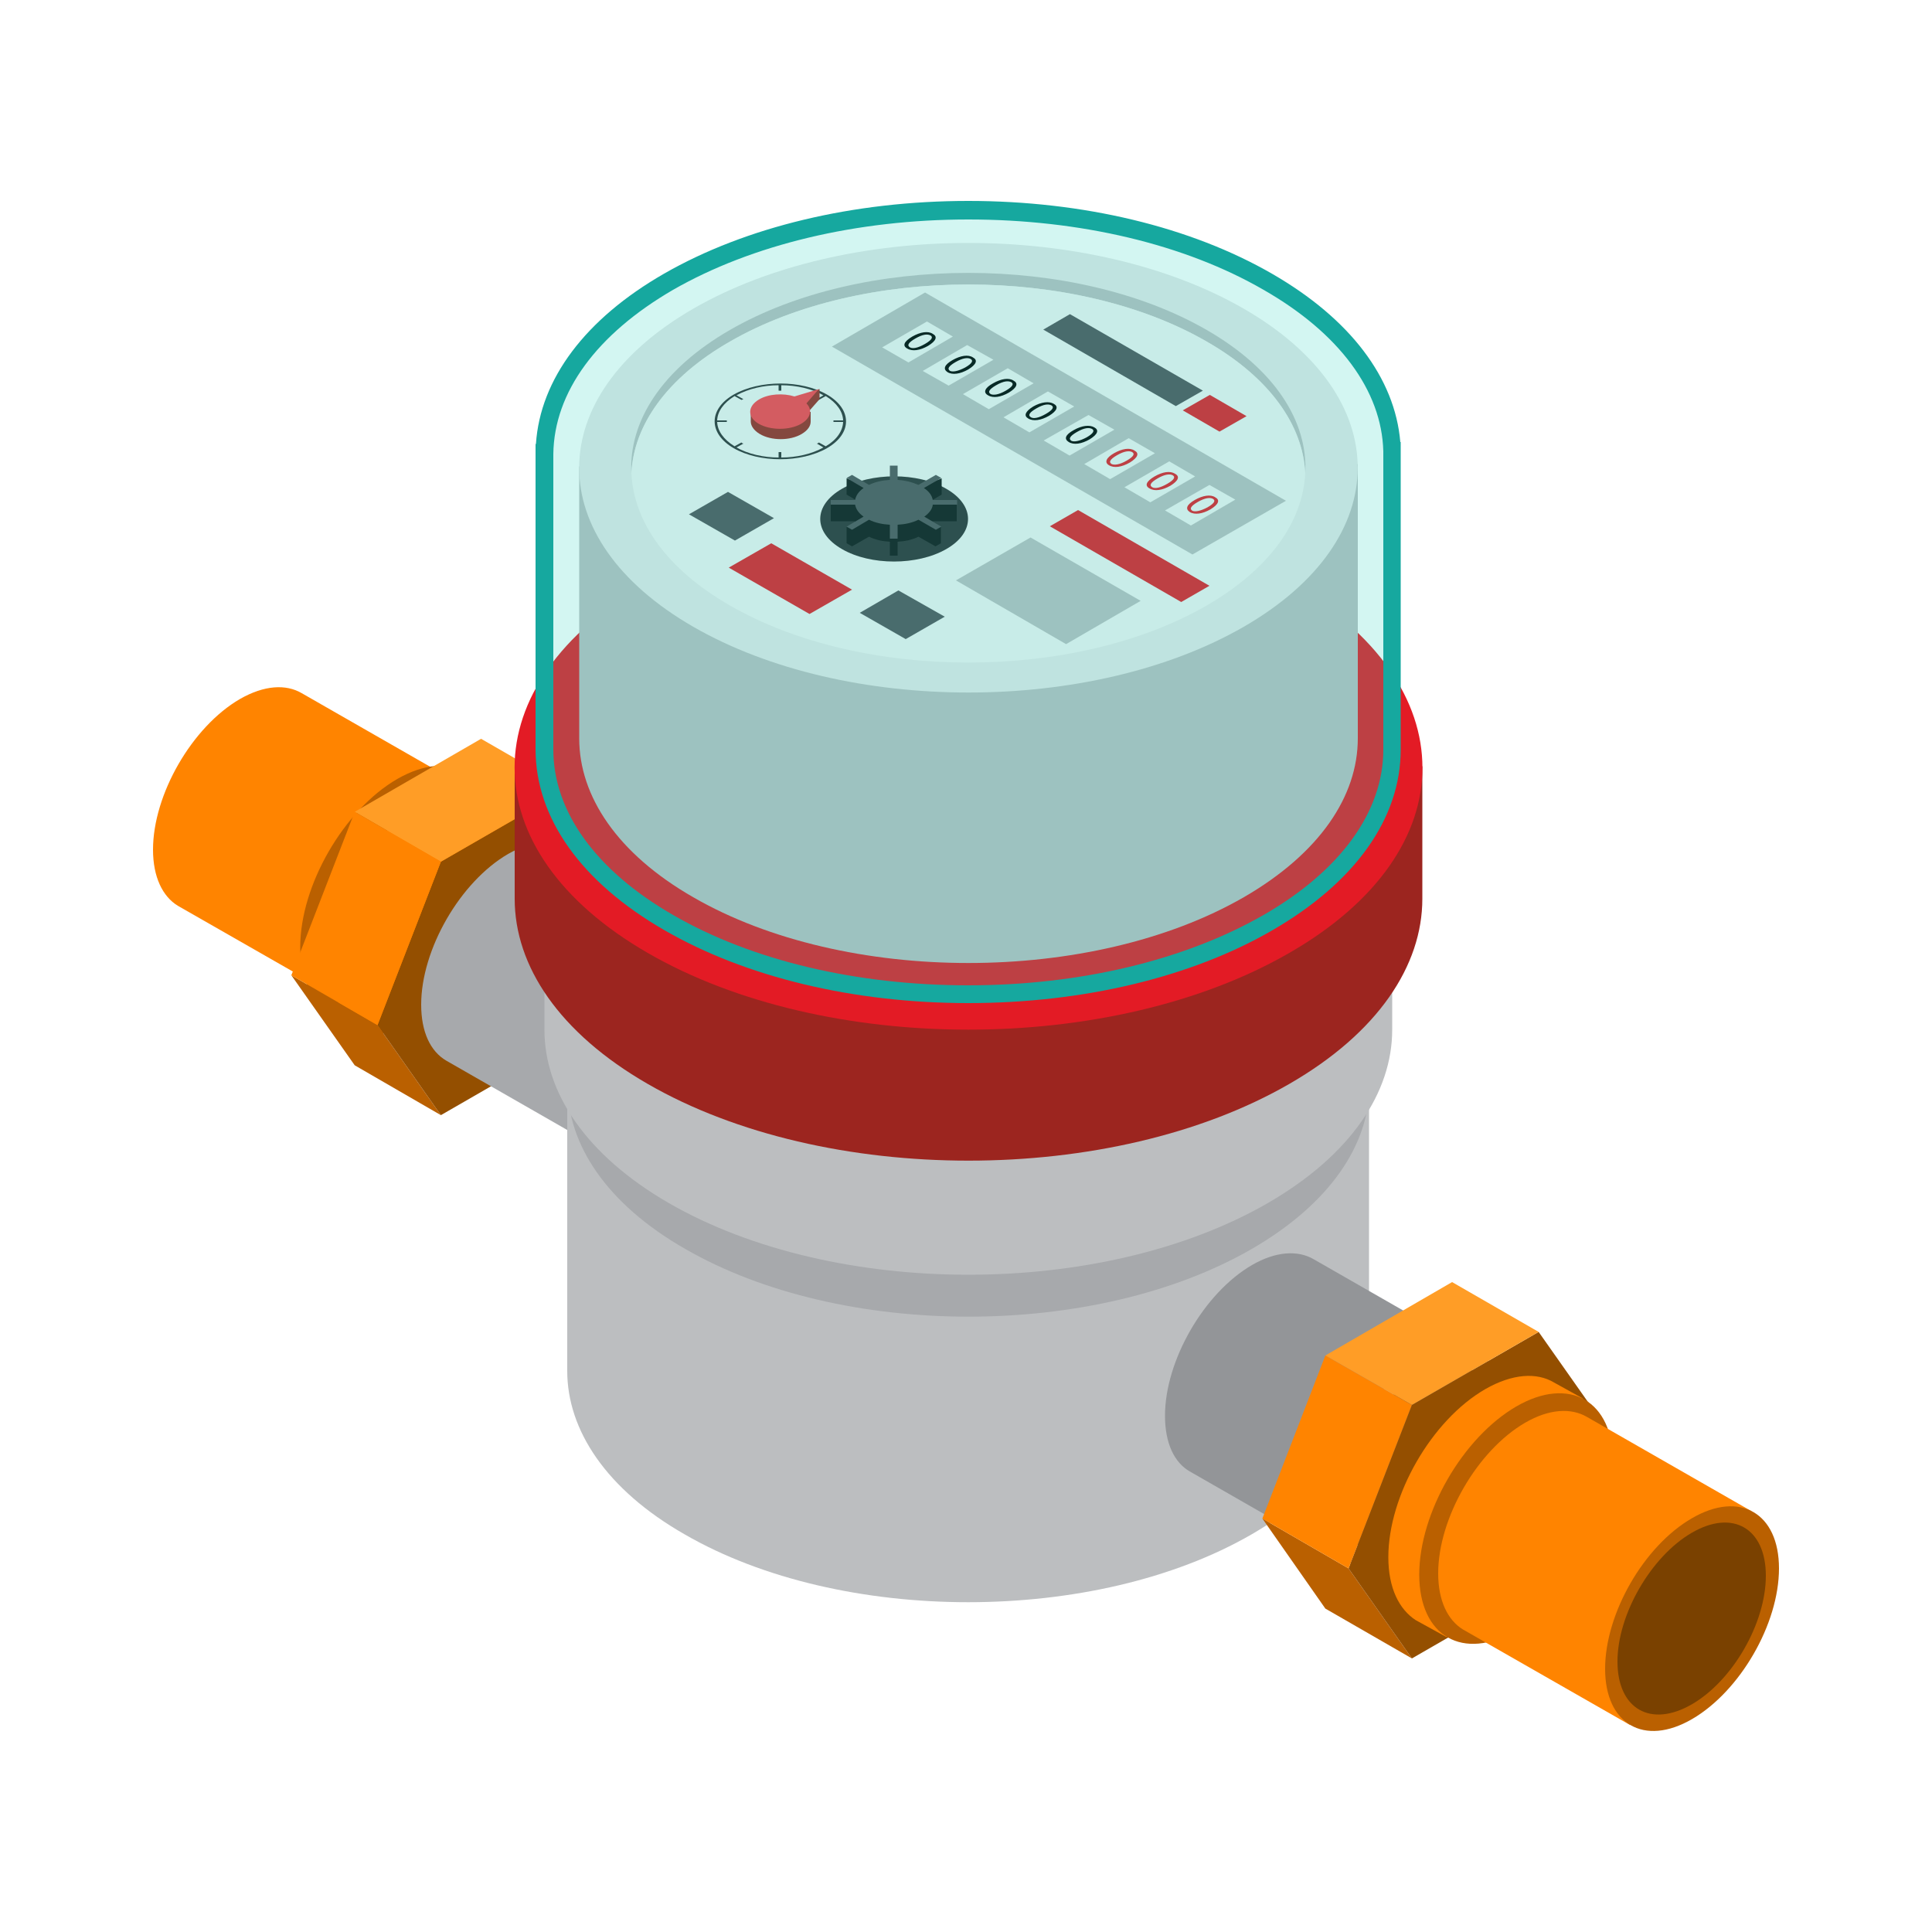
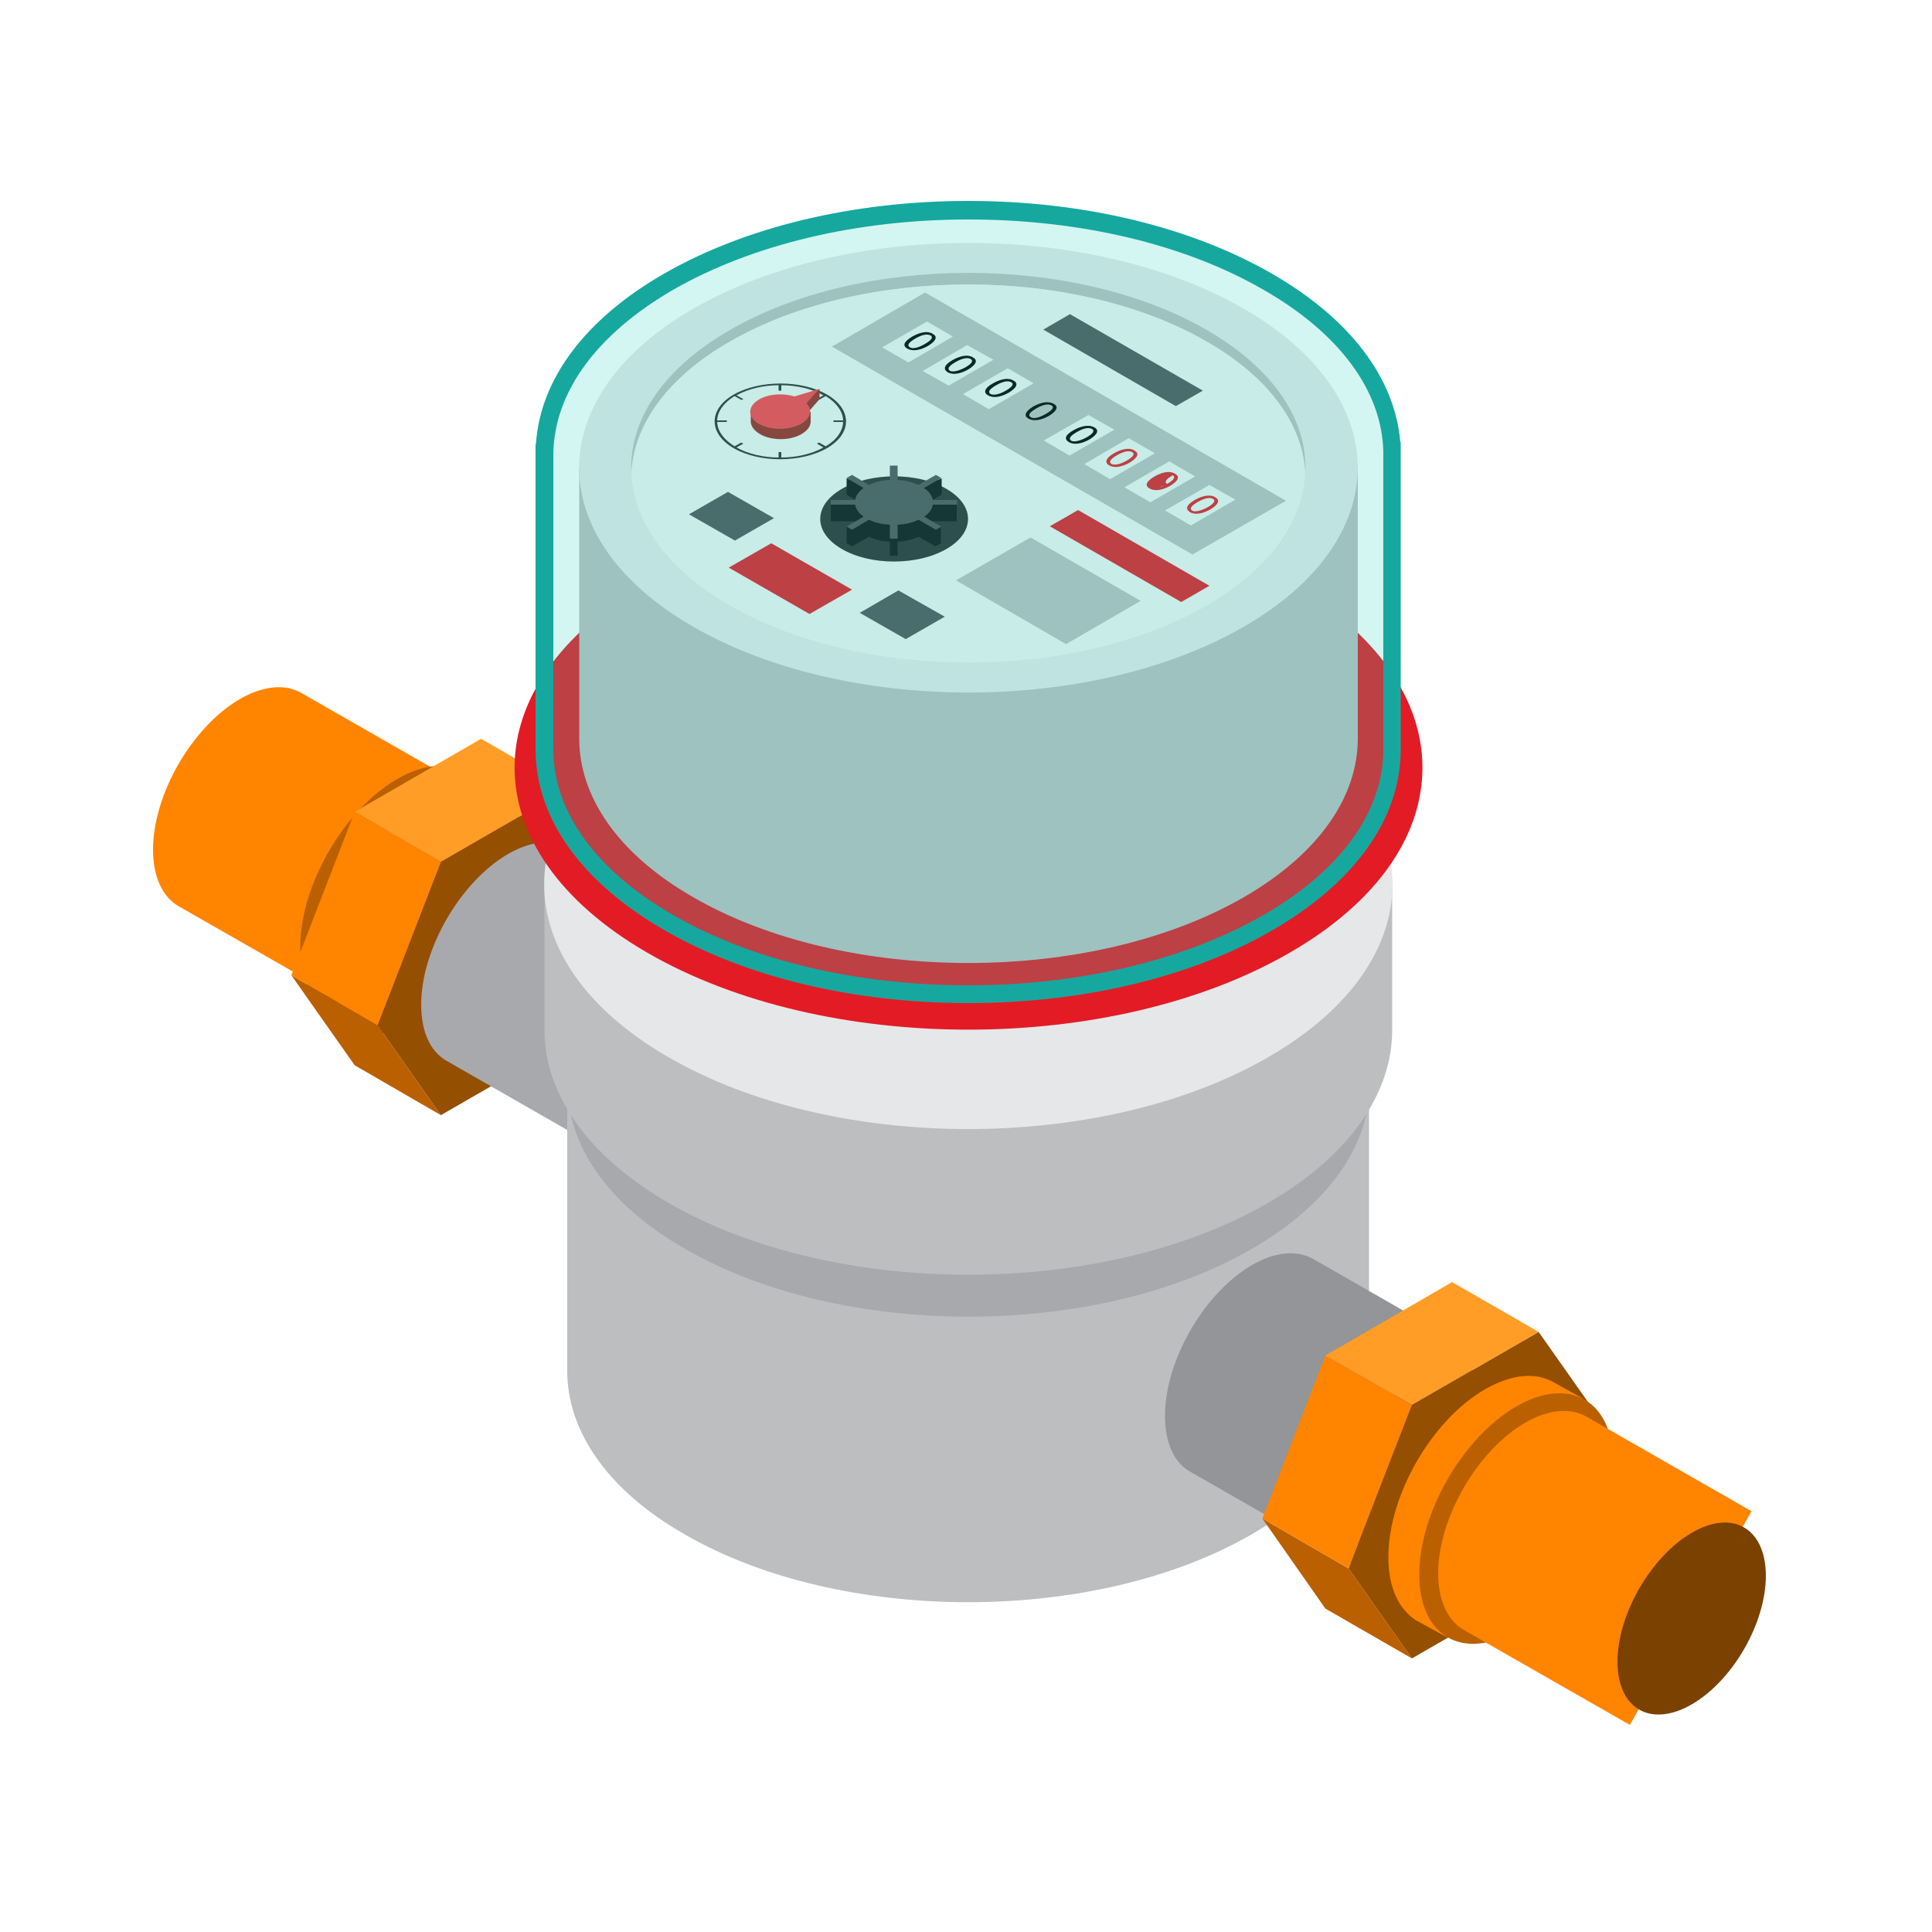
<svg xmlns="http://www.w3.org/2000/svg" version="1.1" x="0px" y="0px" viewBox="0 0 500 500" style="enable-background:new 0 0 500 500;" xml:space="preserve">
  <style type="text/css">
	.st0{fill:#174666;}
	.st1{fill:#3576AB;}
	.st2{fill:#FFFFFF;}
	.st3{fill:#A7A9AC;}
	.st4{fill:#2B5E85;}
	.st5{fill:#3B84BF;}
	.st6{fill:#BCBEC0;}
	.st7{fill:#E31B25;}
	.st8{fill:#303033;}
	.st9{fill:#0F2034;}
	.st10{fill:#24D2C1;}
	.st11{fill:#6D6E71;}
	.st12{fill:#E6E7E8;}
	.st13{fill:#939598;}
	.st14{fill:#535359;}
	.st15{fill:#F1F2F2;}
	.st16{fill:#FF8400;}
	.st17{fill:#D1D3D4;}
	.st18{fill:#1D374E;}
	.st19{fill:#121214;}
	.st20{fill:#0A8074;}
	.st21{fill:#16A89F;}
	.st22{fill:#08695F;}
	.st23{opacity:0.4;fill:#24D2C1;}
	.st24{fill:#BA6000;}
	.st25{fill:#944F00;}
	.st26{fill:#FF9D26;}
	.st27{fill:#9C251F;}
	.st28{fill:#FF3F4A;}
	.st29{opacity:0.2;fill:#24D2C1;}
	.st30{fill:#7A4100;}
</style>
  <g id="Calque_1">
</g>
  <g id="Calque_2">
</g>
  <g id="Calque_3">
</g>
  <g id="Calque_4">
    <g>
      <g>
        <g>
          <path class="st16" d="M39.6,219.9c0-14.3,10.1-31.8,22.5-39c6.3-3.6,11.9-3.9,16-1.5l0,0l42.6,24.4l-31.5,55.3l-43.2-24.7      C42.1,232,39.6,227,39.6,219.9z" />
          <path class="st6" d="M82.8,244.6c0,14.3,10.1,20.2,22.5,13c12.4-7.2,22.5-24.6,22.5-39c0-14.3-10.1-20.2-22.5-13      C92.9,212.8,82.8,230.3,82.8,244.6z" />
          <path class="st14" d="M86.1,242.7c0,12.3,8.6,17.2,19.2,11.1c10.6-6.1,19.2-21,19.2-33.3c0-12.3-8.6-17.2-19.2-11.1      C94.7,215.5,86.1,230.5,86.1,242.7z" />
        </g>
        <g>
          <path class="st24" d="M77.7,245.1c0-16,11.3-35.5,25.1-43.5c7-4,13.3-4.4,17.8-1.7v0l7.3,4.1l-35.2,61.8l-8-4.5      C80.5,258.6,77.7,253,77.7,245.1z" />
          <path class="st16" d="M85.7,249.5c0,16,11.3,22.5,25.1,14.5c13.9-8,25.1-27.5,25.1-43.5c0-16-11.3-22.5-25.1-14.5      C97,214,85.7,233.5,85.7,249.5z" />
        </g>
        <g>
          <polygon class="st24" points="91.8,275.7 114.1,288.6 97.7,265.3 75.4,252.4     " />
          <polygon class="st25" points="146.9,269.7 163.3,227.4 146.9,204.1 114.1,223 97.7,265.3 114.1,288.6     " />
          <polygon class="st26" points="91.8,210.1 114.1,223 146.9,204.1 124.5,191.2     " />
          <polygon class="st16" points="75.4,252.4 97.7,265.3 114.1,223 91.8,210.1     " />
        </g>
        <g>
          <path class="st3" d="M109,260c0-14.3,10.1-31.8,22.5-39c6.3-3.6,11.9-3.9,16-1.5l0,0l42.6,24.4l-31.5,55.3l-43.1-24.7      C111.4,272.1,109,267.1,109,260z" />
          <path class="st6" d="M152.2,284.7c0,14.3,10.1,20.2,22.5,13c12.4-7.2,22.5-24.6,22.5-38.9c0-14.3-10.1-20.2-22.5-13      C162.2,252.9,152.2,270.3,152.2,284.7z" />
          <path class="st14" d="M155.4,282.8c0,12.3,8.6,17.3,19.2,11.1c10.6-6.1,19.2-21.1,19.2-33.3c0-12.3-8.6-17.2-19.2-11.1      C164,255.6,155.4,270.5,155.4,282.8z" />
        </g>
      </g>
      <g>
        <path class="st6" d="M352.8,253.1c-3.5-11.8-13.1-23.1-28.9-32.2c-40.5-23.4-106.2-23.4-146.7,0c-16,9.3-25.7,20.8-29.1,32.8     h-1.3v101.1l0,0c0,15.3,10.1,30.7,30.4,42.3c40.5,23.4,106.2,23.4,146.7,0c20.2-11.7,30.4-27,30.4-42.3V253.1H352.8z" />
        <path class="st3" d="M146.9,281.5v-0.6l0,0c0,15.3,10.1,30.7,30.4,42.3c40.5,23.4,106.2,23.4,146.7,0     c20.2-11.7,30.4-27,30.4-42.3l0,0L146.9,281.5z" />
        <path class="st12" d="M324,296.4c-40.5,23.4-106.2,23.4-146.7,0c-40.5-23.4-40.5-61.3,0-84.7c40.5-23.4,106.2-23.4,146.7,0     C364.5,235.1,364.5,273,324,296.4z" />
      </g>
      <g>
        <path class="st6" d="M358.8,227.8c-3.7-12.5-13.9-24.4-30.6-34.1c-42.9-24.7-112.3-24.7-155.2,0c-17,9.8-27.2,22-30.7,34.7h-1.4     v38.1l0,0c0,16.2,10.7,32.4,32.1,44.8c42.9,24.8,112.3,24.8,155.2,0c21.4-12.4,32.1-28.6,32.1-44.8v-38.8H358.8z" />
        <path class="st12" d="M328.2,273.6c-42.9,24.8-112.4,24.8-155.2,0c-42.9-24.7-42.9-64.8,0-89.6c42.9-24.8,112.3-24.8,155.2,0     C371.1,208.8,371.1,248.9,328.2,273.6z" />
      </g>
      <g>
-         <path class="st27" d="M133.2,199v33.6l0,0c0,17.4,11.5,34.7,34.4,47.9c45.9,26.5,120.2,26.5,166.1,0     c22.9-13.2,34.4-30.6,34.4-47.9v-34.3L133.2,199z" />
        <path class="st7" d="M333.7,246.6c-45.9,26.5-120.3,26.5-166.1,0c-45.9-26.5-45.9-69.4,0-95.9c45.9-26.5,120.2-26.5,166.1,0     C379.6,177.2,379.6,220.2,333.7,246.6z" />
      </g>
      <g>
        <path class="st6" d="M349.9,120.1c-3.4-11.4-12.7-22.4-28-31.3c-39.4-22.7-103.1-22.7-142.5,0c-15.6,9-25,20.2-28.2,31.9h-1.3     v70.4l0,0c0,14.9,9.8,29.8,29.5,41.1c39.3,22.7,103.1,22.7,142.5,0c19.7-11.4,29.5-26.2,29.5-41.1v-71H349.9z" />
        <path class="st12" d="M321.9,162.2c-39.4,22.7-103.1,22.7-142.5,0s-39.3-59.6,0-82.3s103.1-22.7,142.5,0     C361.2,102.6,361.2,139.5,321.9,162.2z" />
        <path class="st6" d="M337.8,122.5c-0.6-12.4-9.1-24.7-25.5-34.1c-34.1-19.7-89.3-19.7-123.4,0c-16.4,9.4-24.9,21.7-25.5,34.1     c-0.7-13.4,7.8-26.9,25.5-37.1c34.1-19.7,89.3-19.7,123.4,0C330,95.6,338.5,109.1,337.8,122.5z" />
        <path class="st15" d="M337.8,122.5c-0.6,12.4-9.1,24.7-25.5,34.2c-34.1,19.7-89.3,19.7-123.4,0c-16.4-9.4-24.9-21.7-25.5-34.2     c0.6-12.4,9.1-24.7,25.5-34.1c34.1-19.7,89.3-19.7,123.4,0C328.7,97.8,337.2,110.1,337.8,122.5z" />
        <polygon class="st14" points="304.3,105.1 270,85.3 276.9,81.3 311.3,101.1    " />
-         <polygon class="st7" points="315.6,111.7 306.1,106.2 313.1,102.2 322.6,107.7    " />
        <polygon class="st6" points="308.6,143.5 215.3,89.7 239.4,75.7 332.8,129.6    " />
        <polygon class="st15" points="235.1,93.8 228.3,89.9 239.9,83.2 246.6,87.1    " />
        <polygon class="st15" points="245.5,99.8 238.8,96 250.3,89.3 257.1,93.1    " />
        <polygon class="st15" points="255.9,105.9 249.2,102 260.8,95.3 267.5,99.2    " />
-         <polygon class="st15" points="266.4,111.9 259.7,108 271.2,101.3 278,105.2    " />
        <polygon class="st15" points="276.8,117.9 270.1,114 281.7,107.4 288.4,111.2    " />
        <polygon class="st15" points="287.3,124 280.6,120.1 292.1,113.4 298.9,117.3    " />
        <polygon class="st15" points="297.7,130 291,126.1 302.6,119.4 309.3,123.3    " />
        <polygon class="st15" points="308.2,136 301.5,132.1 313,125.5 319.7,129.3    " />
        <g>
          <path d="M236.1,87.1c2.1-1.2,4.1-1.5,5.3-0.7c1.3,0.7,0.9,1.8-1.2,3.1c-2.1,1.2-4.1,1.5-5.4,0.7      C233.5,89.5,233.9,88.4,236.1,87.1z M239.4,89c1.9-1.1,2.1-1.8,1.4-2.2c-0.8-0.4-2-0.3-3.9,0.8c-1.9,1.1-2.2,1.8-1.4,2.3      C236.2,90.3,237.5,90.1,239.4,89z" />
        </g>
        <g>
          <path d="M246.5,93.2c2.1-1.2,4.1-1.5,5.3-0.7c1.3,0.7,0.9,1.8-1.2,3.1c-2.1,1.2-4.1,1.5-5.4,0.7C244,95.5,244.4,94.4,246.5,93.2      z M249.8,95.1c1.9-1.1,2.1-1.8,1.4-2.2c-0.7-0.4-2-0.3-3.9,0.8c-1.9,1.1-2.2,1.8-1.4,2.3C246.6,96.3,247.9,96.1,249.8,95.1z" />
        </g>
        <g>
          <path d="M257,99.2c2.1-1.2,4.1-1.5,5.3-0.7c1.3,0.7,0.9,1.8-1.2,3.1c-2.1,1.2-4.1,1.5-5.4,0.7C254.4,101.6,254.8,100.4,257,99.2      z M260.3,101.1c1.9-1.1,2.1-1.8,1.4-2.2c-0.8-0.4-2-0.3-3.9,0.8c-1.9,1.1-2.2,1.8-1.4,2.3C257.1,102.3,258.4,102.2,260.3,101.1z      " />
        </g>
        <g>
          <path d="M267.4,105.2c2.1-1.2,4.1-1.4,5.3-0.7c1.3,0.7,0.9,1.8-1.2,3.1c-2.1,1.2-4.1,1.5-5.4,0.7      C264.9,107.6,265.3,106.5,267.4,105.2z M270.7,107.1c1.9-1.1,2.1-1.8,1.4-2.2c-0.8-0.4-2-0.3-3.9,0.8c-1.9,1.1-2.2,1.8-1.4,2.3      C267.5,108.4,268.8,108.2,270.7,107.1z" />
        </g>
        <g>
          <path d="M277.9,111.3c2.1-1.2,4.1-1.4,5.3-0.7c1.3,0.7,0.9,1.8-1.2,3.1c-2.1,1.2-4.1,1.5-5.4,0.7      C275.3,113.6,275.7,112.5,277.9,111.3z M281.2,113.2c1.9-1.1,2.1-1.8,1.4-2.2c-0.8-0.4-2-0.3-3.9,0.8c-1.9,1.1-2.2,1.8-1.4,2.3      C278,114.4,279.3,114.2,281.2,113.2z" />
        </g>
        <g>
          <path class="st7" d="M288.3,117.3c2.1-1.2,4.1-1.5,5.3-0.7c1.3,0.7,0.9,1.8-1.2,3.1c-2.1,1.2-4.1,1.5-5.4,0.7      C285.8,119.7,286.2,118.5,288.3,117.3z M291.6,119.2c1.9-1.1,2.1-1.8,1.4-2.2c-0.7-0.4-2-0.3-3.9,0.8c-1.9,1.1-2.2,1.8-1.4,2.3      C288.4,120.4,289.7,120.3,291.6,119.2z" />
        </g>
        <g>
-           <path class="st7" d="M298.8,123.3c2.1-1.2,4-1.5,5.3-0.7c1.3,0.7,0.9,1.8-1.2,3.1c-2.1,1.2-4.1,1.5-5.4,0.7      C296.2,125.7,296.6,124.6,298.8,123.3z M302.1,125.2c1.9-1.1,2.1-1.8,1.4-2.2c-0.7-0.4-2-0.3-3.9,0.8c-1.9,1.1-2.2,1.8-1.4,2.3      C298.9,126.5,300.2,126.3,302.1,125.2z" />
+           <path class="st7" d="M298.8,123.3c2.1-1.2,4-1.5,5.3-0.7c1.3,0.7,0.9,1.8-1.2,3.1c-2.1,1.2-4.1,1.5-5.4,0.7      C296.2,125.7,296.6,124.6,298.8,123.3z M302.1,125.2c1.9-1.1,2.1-1.8,1.4-2.2c-1.9,1.1-2.2,1.8-1.4,2.3      C298.9,126.5,300.2,126.3,302.1,125.2z" />
        </g>
        <g>
          <path class="st7" d="M309.2,129.4c2.1-1.2,4.1-1.5,5.3-0.7c1.3,0.7,0.9,1.8-1.2,3.1c-2.1,1.2-4.1,1.5-5.4,0.7      C306.7,131.7,307.1,130.6,309.2,129.4z M312.5,131.3c1.9-1.1,2.1-1.8,1.4-2.2c-0.7-0.4-2-0.3-3.9,0.8c-1.9,1.1-2.2,1.8-1.4,2.3      C309.3,132.5,310.6,132.3,312.5,131.3z" />
        </g>
        <g>
          <path class="st8" d="M244.9,142.1c-7.5,4.3-19.6,4.3-27,0c-7.5-4.3-7.5-11.3,0-15.6c7.5-4.3,19.6-4.3,27,0      C252.4,130.8,252.4,137.8,244.9,142.1z" />
          <path class="st19" d="M239.3,130.6C239.3,130.6,239.2,130.6,239.3,130.6l4.4-2.6v-4.2l-6.5,2.5h-11.6l-6.5-2.5v4.2l0,0h0      l4.4,2.6c0,0,0,0-0.1,0H215v3.1l0,0v1.2h6.3c0,0.2,0.1,0.4,0.1,0.6l-2.3,0.9v4.2l0,0l1.4,0.8l4.4-2.5c1.6,0.8,3.5,1.2,5.4,1.3      v3.6h2v-3.6c1.9-0.1,3.8-0.5,5.4-1.3l4.4,2.5l1.4-0.8v-4.2l-2.4-0.9c0.1-0.2,0.1-0.4,0.2-0.6h6.3v-0.9v-0.3v-3.1H239.3z" />
          <path class="st14" d="M242.2,137.1l1.4-0.8l-4.4-2.6c1.3-0.9,2.1-2,2.2-3.1h6.3v-1.2h-6.3c-0.2-1.1-0.9-2.2-2.3-3.1l4.5-2.6      l-1.4-0.8l-4.5,2.6c-1.6-0.7-3.5-1.2-5.4-1.3v-3.7h-2l0,3.7c-1.9,0.1-3.8,0.5-5.4,1.3l-4.4-2.6l-1.4,0.8l4.4,2.6      c-1.3,0.9-2,2-2.2,3.1H215v1.2h6.3c0.2,1.1,0.9,2.2,2.2,3.1l-4.4,2.6l1.4,0.8l4.4-2.6c1.6,0.8,3.5,1.2,5.4,1.3v3.6h2v-3.6      c1.9-0.1,3.8-0.5,5.4-1.3L242.2,137.1z" />
        </g>
        <path class="st8" d="M214,102.1c-6.6-3.8-17.4-3.8-24.1,0c-6.6,3.8-6.6,10.1,0,13.9c6.6,3.8,17.4,3.8,24.1,0     C220.6,112.2,220.6,105.9,214,102.1z M211.7,114.7c-0.1,0-0.2,0.1-0.3,0.1l1.7,1c-3,1.7-7,2.6-10.9,2.6V117c-0.2,0-0.5,0-0.7,0     v1.4c-3.9,0-7.9-0.9-10.9-2.6l1.8-1c-0.1,0-0.2-0.1-0.3-0.1c-0.1-0.1-0.2-0.1-0.2-0.2l-1.8,1c-2.9-1.8-4.4-4-4.5-6.3h2.5     c0-0.1,0-0.3,0-0.4h-2.5c0.1-2.3,1.6-4.5,4.5-6.3l1.8,1c0.1,0,0.2-0.1,0.2-0.1c0.1,0,0.2-0.1,0.3-0.1l-1.8-1     c3.1-1.7,7-2.6,10.9-2.6v1.4c0.2,0,0.5,0,0.7,0l0-1.4c3.9,0,7.9,0.9,10.9,2.6l-1.7,1c0.1,0.1,0.2,0.1,0.3,0.1     c0.1,0,0.2,0.1,0.2,0.1l1.8-1c2.9,1.8,4.4,4,4.5,6.3h-2.5c0,0.1,0,0.3,0,0.4h2.5c-0.1,2.3-1.6,4.6-4.5,6.3l-1.8-1     C211.9,114.6,211.8,114.6,211.7,114.7z" />
        <g>
          <path class="st27" d="M212,100.7l-5,2.6l-5.6,3.5l-7.1-0.3v2.6l0,0c0,1.1,0.8,2.3,2.3,3.2c3,1.8,7.9,1.8,10.9,0      c1.5-0.9,2.3-2,2.3-3.2l0,0v-2.5h-0.6l2.9-3.3V100.7z" />
          <path class="st28" d="M208.7,104.4l3.2-3.7l-6.3,1.9c-2.9-0.9-6.7-0.7-9.2,0.8c-3,1.8-3,4.6,0,6.3c3,1.7,7.9,1.7,10.9,0      C209.9,108.2,210.3,106,208.7,104.4z" />
        </g>
        <polygon class="st7" points="209.5,158.9 188.6,146.9 199.6,140.6 220.5,152.6    " />
        <polygon class="st7" points="305.7,155.8 271.7,136.2 279,132 313,151.6    " />
        <polygon class="st6" points="275.9,166.7 247.4,150.2 266.7,139.1 295.2,155.5    " />
        <polygon class="st14" points="200.3,134.1 188.4,127.3 178.3,133.1 190.2,139.9    " />
        <polygon class="st14" points="244.5,159.6 232.5,152.8 222.5,158.6 234.4,165.4    " />
      </g>
      <g>
        <path class="st29" d="M360.3,116.6c-0.4-15.9-11.1-31.7-32.1-43.8c-42.8-24.7-112.3-24.7-155.1,0c-21.3,12.3-32,28.3-32.1,44.4     l0,0V194c0,16.2,10.7,32.4,32.1,44.8c42.8,24.7,112.3,24.7,155.1,0c21.4-12.4,32.1-28.6,32.1-44.8L360.3,116.6L360.3,116.6z" />
        <path class="st21" d="M250.6,259.6c-29.7,0-57.6-6.7-78.7-18.9c-21.5-12.4-33.3-29-33.3-46.8v-79h0.1     c1.1-16.8,12.8-32.4,33.2-44.1C193,58.7,220.9,52,250.6,52c29.7,0,57.6,6.7,78.7,18.9c20.1,11.6,31.7,26.9,33.1,43.5h0.1l0,2.3     V194c0,17.8-11.8,34.4-33.3,46.8C308.3,252.9,280.3,259.6,250.6,259.6z M143.2,118.1V194c0,16,11,31.3,31,42.8     c20.4,11.8,47.5,18.2,76.4,18.2c28.9,0,56-6.5,76.4-18.2c20-11.5,31-26.8,31-42.8v-76.7l0-0.5c-0.4-15.7-11.4-30.6-31-41.8     c-20.4-11.8-47.5-18.2-76.4-18.2c-28.9,0-56,6.5-76.4,18.2c-19.8,11.5-30.8,26.5-31,42.5L143.2,118.1z" />
      </g>
      <g>
        <g>
          <path class="st13" d="M301.5,366.4c0-14.3,10.1-31.8,22.5-39c6.2-3.6,11.9-3.9,16-1.5v0l42.6,24.4L351,405.5l-43.1-24.7      C303.9,378.5,301.5,373.5,301.5,366.4z" />
-           <path class="st6" d="M344.6,391.1c0,14.3,10.1,20.2,22.5,13c12.4-7.1,22.5-24.6,22.5-38.9c0-14.3-10.1-20.1-22.5-13      C354.7,359.3,344.6,376.7,344.6,391.1z" />
          <path class="st14" d="M347.9,389.2c0,12.3,8.6,17.2,19.3,11.1c10.6-6.1,19.2-21.1,19.2-33.3c0-12.3-8.6-17.2-19.2-11.1      C356.5,362,347.9,376.9,347.9,389.2z" />
        </g>
        <g>
          <polygon class="st24" points="343,416.3 365.4,429.2 349,405.9 326.7,393     " />
          <polygon class="st25" points="398.2,410.3 414.6,368 398.2,344.7 365.4,363.6 349,405.9 365.4,429.2     " />
          <polygon class="st26" points="343,350.8 365.4,363.6 398.2,344.7 375.8,331.8     " />
          <polygon class="st16" points="326.7,393 349,405.9 365.4,363.6 343,350.8     " />
        </g>
        <g>
          <path class="st16" d="M359.3,403c0-16,11.2-35.5,25.1-43.5c7-4,13.3-4.4,17.8-1.7v0l7.4,4.1l-35.2,61.8l-8-4.4      C362.1,416.5,359.3,411,359.3,403z" />
          <path class="st24" d="M367.3,407.5c0,16,11.3,22.5,25.1,14.5c13.9-8,25.1-27.5,25.1-43.5c0-16-11.3-22.5-25.1-14.5      C378.6,372,367.3,391.5,367.3,407.5z" />
        </g>
        <g>
          <path class="st16" d="M372.2,407.2c0-14.3,10.1-31.8,22.5-39c6.2-3.6,11.9-3.9,16-1.5l0,0l42.6,24.4l-31.5,55.3l-43.2-24.7      C374.7,419.3,372.2,414.3,372.2,407.2z" />
-           <path class="st24" d="M415.4,431.9c0,14.3,10.1,20.2,22.5,13c12.4-7.2,22.5-24.6,22.5-39c0-14.3-10.1-20.2-22.5-13      C425.4,400.1,415.4,417.6,415.4,431.9z" />
          <path class="st30" d="M418.6,430c0,12.3,8.6,17.2,19.2,11.1c10.6-6.1,19.2-21,19.2-33.3c0-12.3-8.6-17.3-19.2-11.1      C427.3,402.8,418.6,417.8,418.6,430z" />
        </g>
      </g>
    </g>
  </g>
</svg>